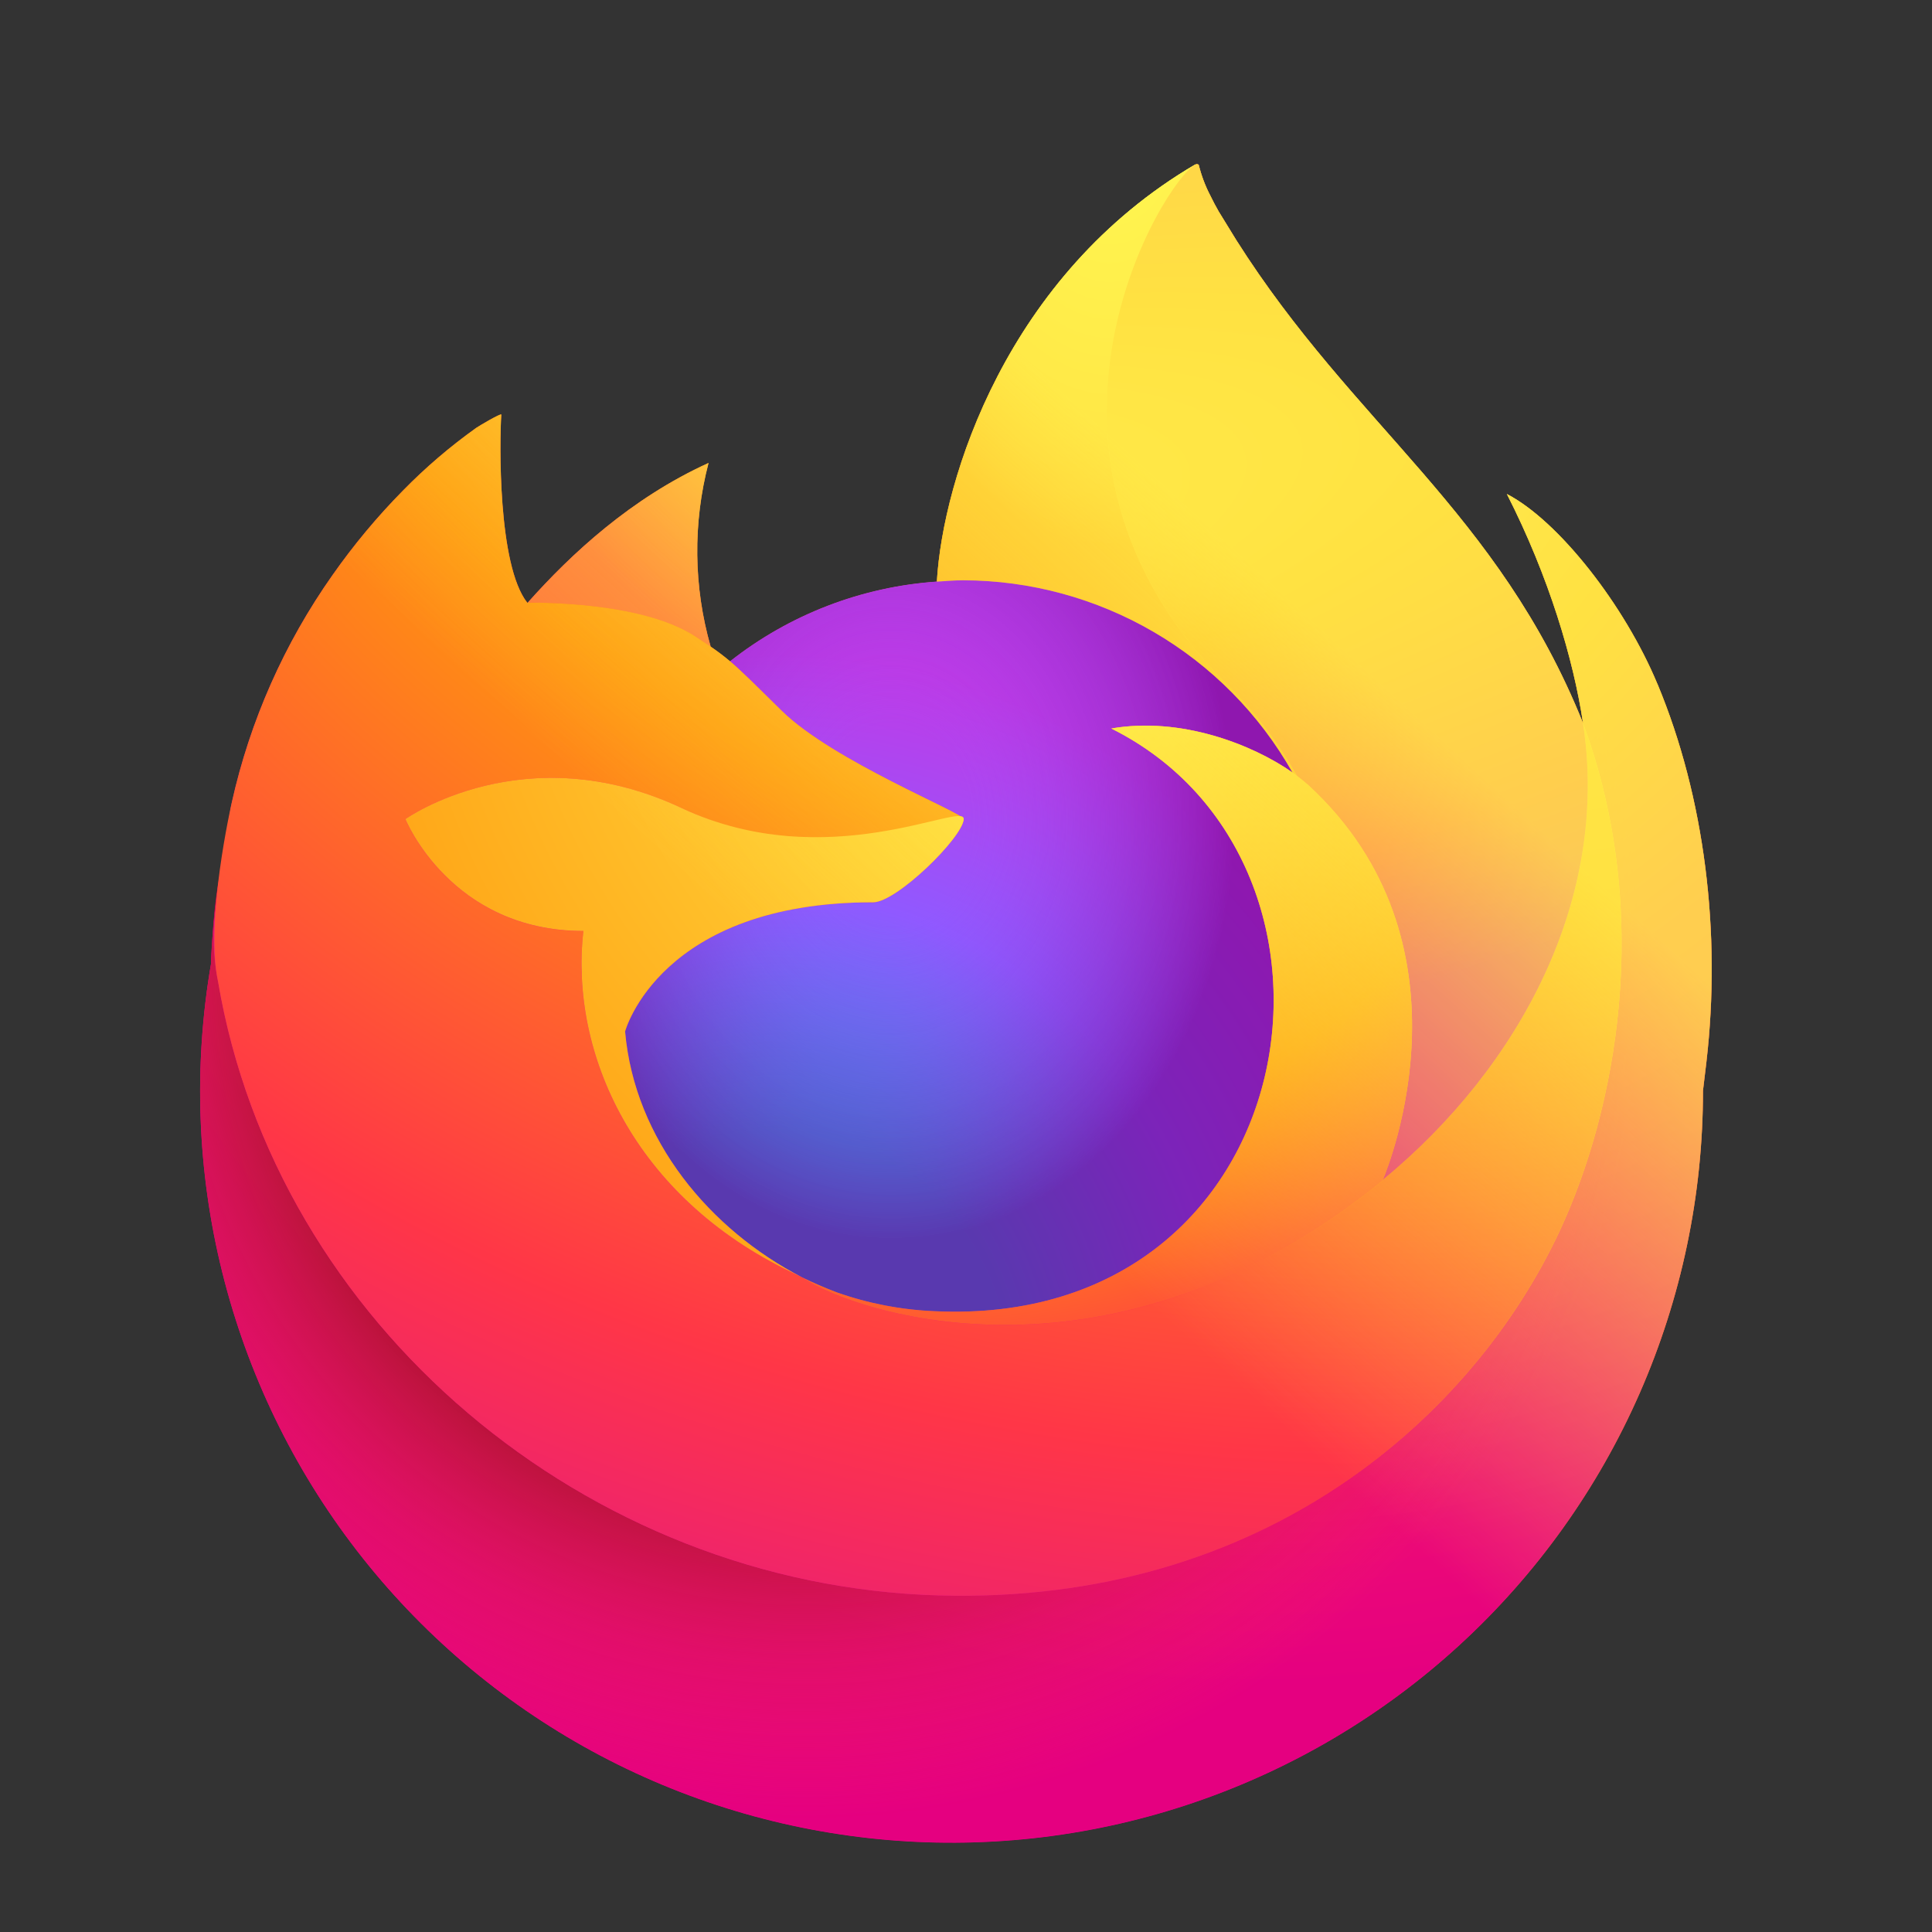
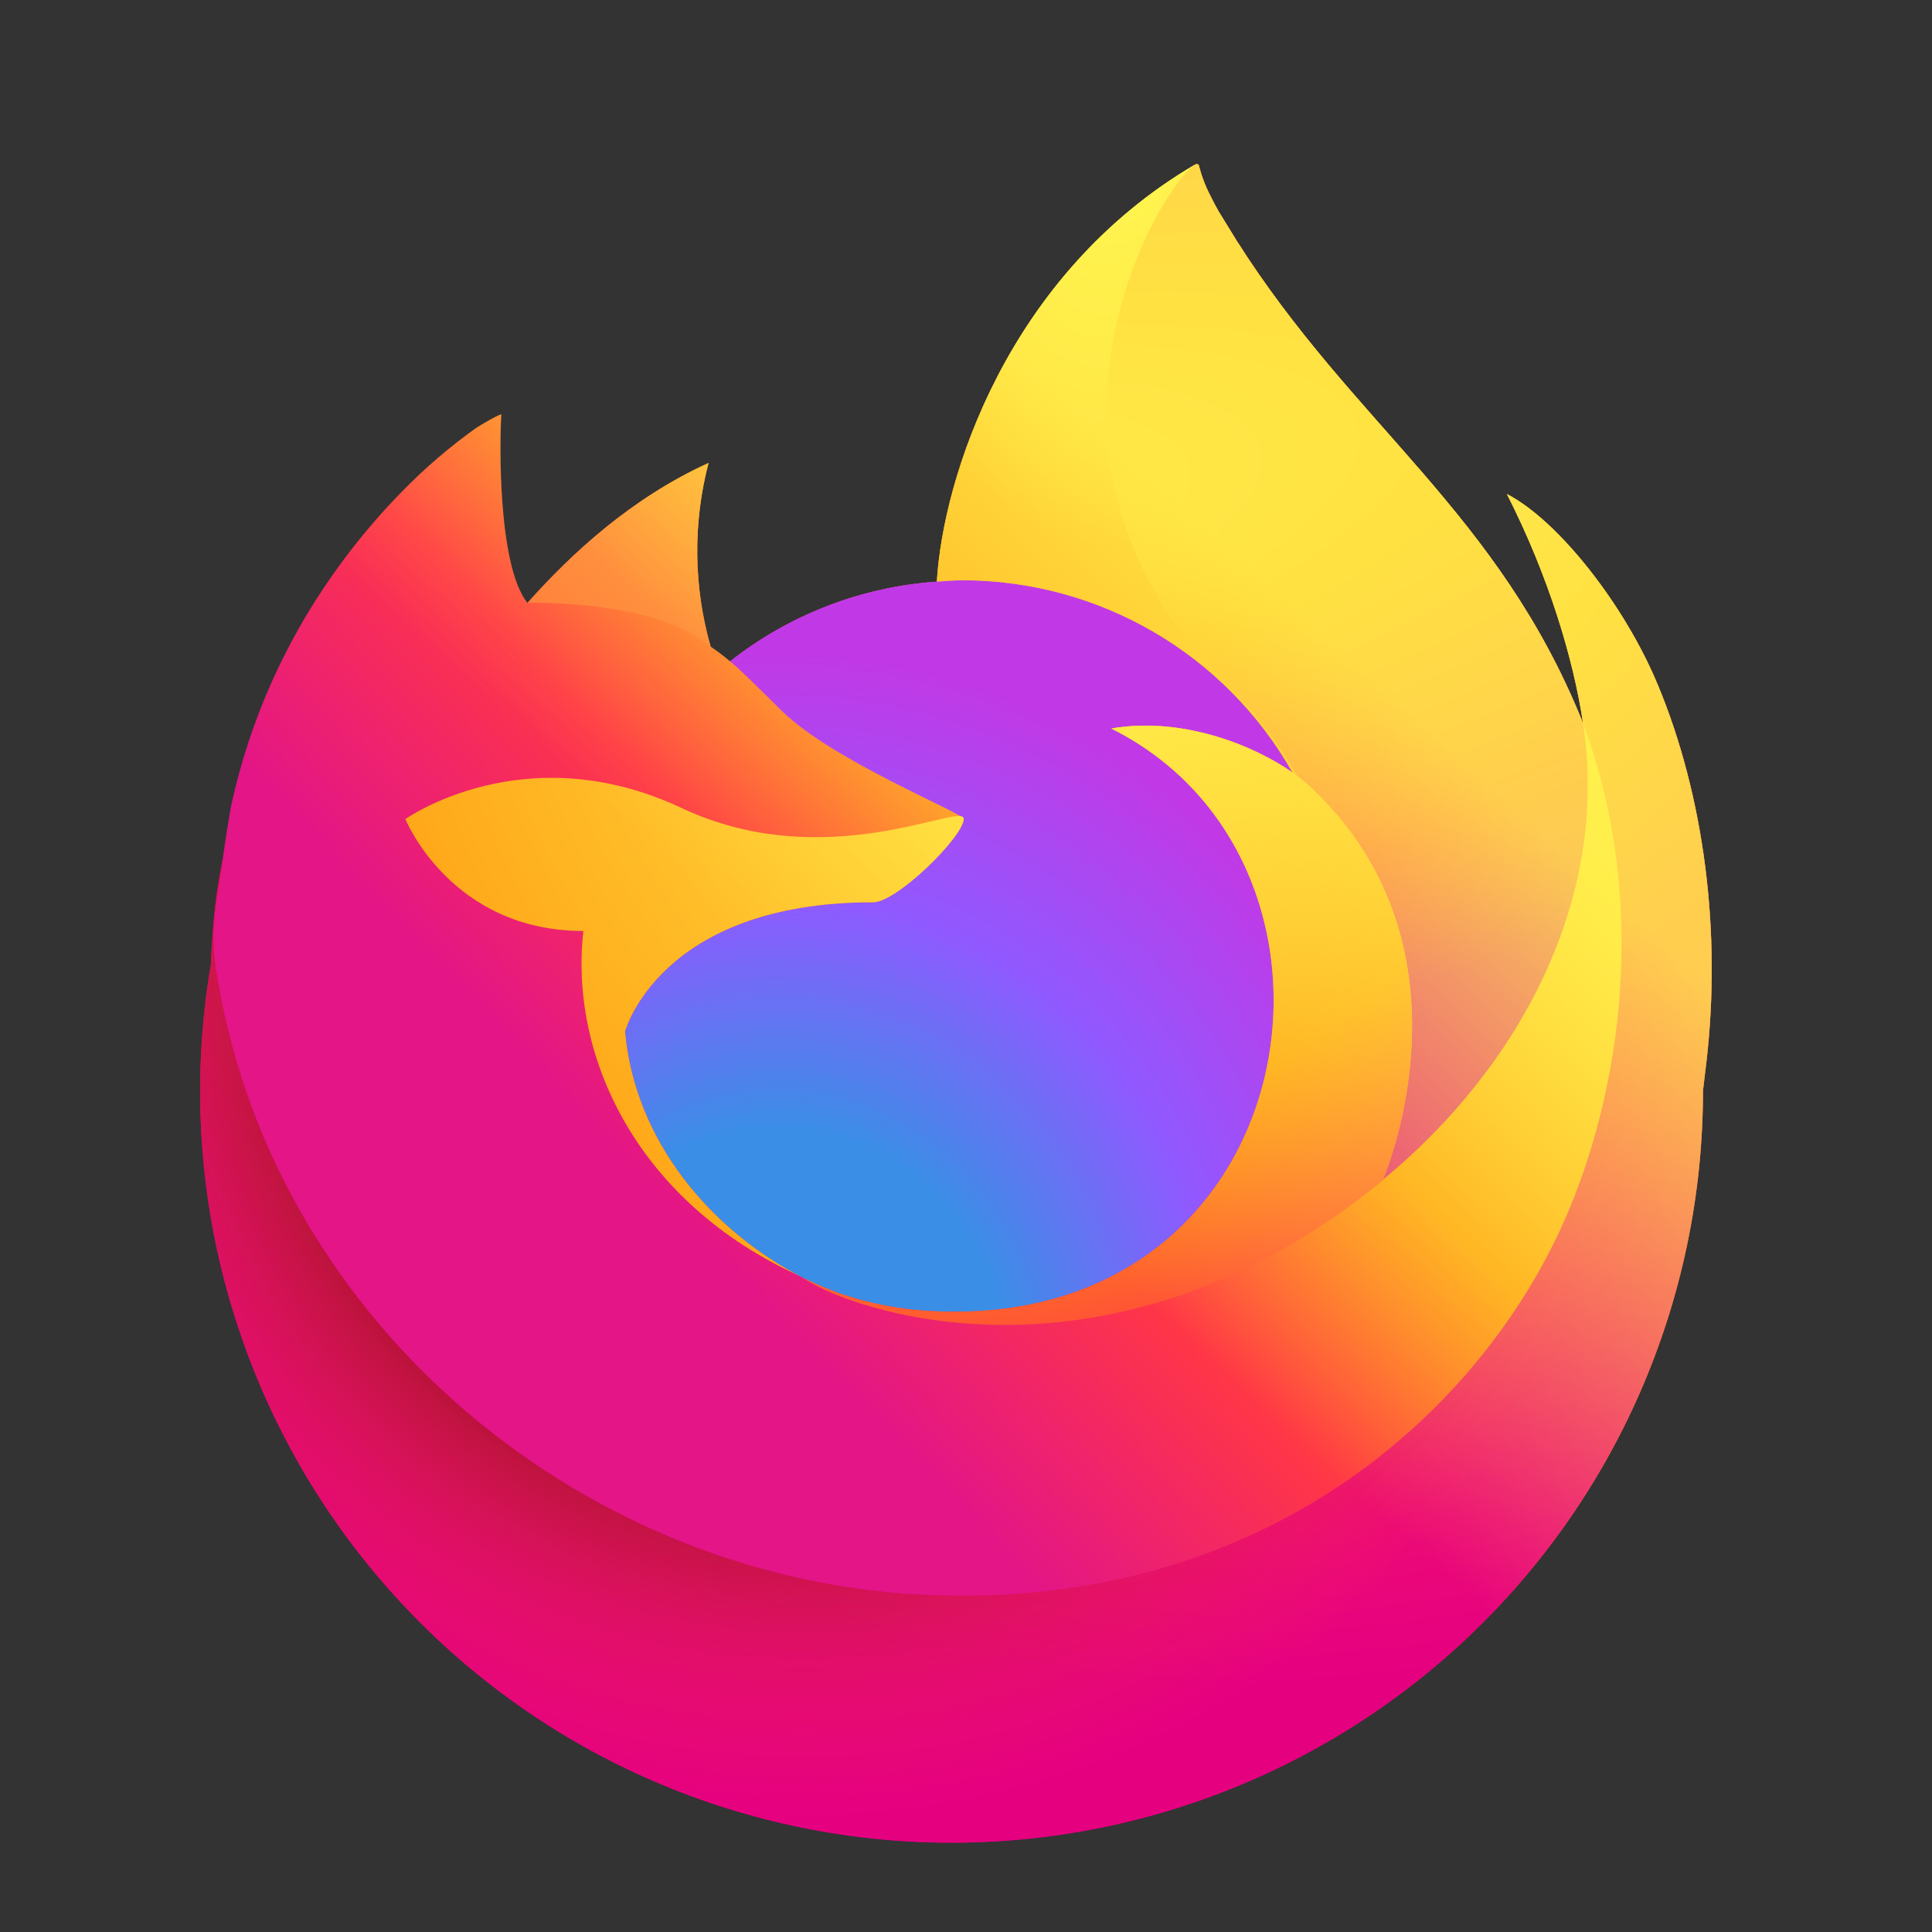
<svg xmlns="http://www.w3.org/2000/svg" fill="none" height="24" viewBox="0 0 24 24" width="24">
  <rect x="0" y="0" width="24" height="24" fill="#333333" stroke="none" />
  <linearGradient id="a" gradientUnits="userSpaceOnUse" x1="18.886" x2="3.9" y1="5.024" y2="19.481">
    <stop offset=".05" stop-color="#fff44f" />
    <stop offset=".37" stop-color="#ff980e" />
    <stop offset=".53" stop-color="#ff3647" />
    <stop offset=".7" stop-color="#e31587" />
  </linearGradient>
  <radialGradient id="b" cx="0" cy="0" gradientTransform="matrix(19.089 0 0 19.41 15.531 4.181)" gradientUnits="userSpaceOnUse" r="1">
    <stop offset=".13" stop-color="#ffbd4f" />
    <stop offset=".28" stop-color="#ff980e" />
    <stop offset=".47" stop-color="#ff3750" />
    <stop offset=".78" stop-color="#eb0878" />
    <stop offset=".86" stop-color="#e50080" />
  </radialGradient>
  <radialGradient id="c" cx="0" cy="0" gradientTransform="matrix(19.566 0 0 19.41 10 12.203)" gradientUnits="userSpaceOnUse" r="1">
    <stop offset=".3" stop-color="#960e18" />
    <stop offset=".35" stop-color="#b11927" stop-opacity=".74" />
    <stop offset=".43" stop-color="#db293d" stop-opacity=".34" />
    <stop offset=".5" stop-color="#f5334b" stop-opacity=".1" />
    <stop offset=".53" stop-color="#ff3750" stop-opacity="0" />
  </radialGradient>
  <radialGradient id="d" cx="0" cy="0" gradientTransform="matrix(6.266 0 0 10.636 13.786 1.13)" gradientUnits="userSpaceOnUse" r="1">
    <stop offset=".13" stop-color="#fff44f" />
    <stop offset=".53" stop-color="#ff980e" />
  </radialGradient>
  <radialGradient id="e" cx="0" cy="0" gradientTransform="matrix(8.29 0 0 9.087 9.651 17.213)" gradientUnits="userSpaceOnUse" r="1">
    <stop offset=".35" stop-color="#3a8ee6" />
    <stop offset=".67" stop-color="#9059ff" />
    <stop offset="1" stop-color="#c139e6" />
  </radialGradient>
  <radialGradient id="f" cx="0" cy="0" gradientTransform="matrix(4.402 0 0 5.361 11.068 10.206)" gradientUnits="userSpaceOnUse" r="1">
    <stop offset=".21" stop-color="#9059ff" stop-opacity="0" />
    <stop offset=".97" stop-color="#6e008b" stop-opacity=".6" />
  </radialGradient>
  <radialGradient id="g" cx="0" cy="0" gradientTransform="matrix(6.591 0 0 6.615 11.328 3.47)" gradientUnits="userSpaceOnUse" r="1">
    <stop offset=".1" stop-color="#ffe226" />
    <stop offset=".79" stop-color="#ff7139" />
  </radialGradient>
  <radialGradient id="h" cx="0" cy="0" gradientTransform="matrix(31.469 0 0 26.415 17.347 -.869)" gradientUnits="userSpaceOnUse" r="1">
    <stop offset=".11" stop-color="#fff44f" />
    <stop offset=".46" stop-color="#ff980e" />
    <stop offset=".72" stop-color="#ff3647" />
    <stop offset=".9" stop-color="#e31587" />
  </radialGradient>
  <radialGradient id="i" cx="0" cy="0" gradientTransform="matrix(2.178 9.741 -42.147 9.425 5.624 7.828)" gradientUnits="userSpaceOnUse" r="1">
    <stop offset="0" stop-color="#fff44f" />
    <stop offset=".3" stop-color="#ff980e" />
    <stop offset=".57" stop-color="#ff3647" />
    <stop offset=".74" stop-color="#e31587" />
  </radialGradient>
  <radialGradient id="j" cx="0" cy="0" gradientTransform="matrix(18.068 0 0 17.748 11.395 5.85)" gradientUnits="userSpaceOnUse" r="1">
    <stop offset=".14" stop-color="#fff44f" />
    <stop offset=".48" stop-color="#ff980e" />
    <stop offset=".66" stop-color="#ff3647" />
    <stop offset=".9" stop-color="#e31587" />
  </radialGradient>
  <radialGradient id="k" cx="0" cy="0" gradientTransform="matrix(21.715 0 0 19.426 16.085 6.888)" gradientUnits="userSpaceOnUse" r="1">
    <stop offset=".09" stop-color="#fff44f" />
    <stop offset=".63" stop-color="#ff980e" />
  </radialGradient>
  <linearGradient id="l" gradientUnits="userSpaceOnUse" x1="17.535" x2="5.551" y1="4.735" y2="17.829">
    <stop offset=".17" stop-color="#fff44f" stop-opacity=".8" />
    <stop offset=".6" stop-color="#fff44f" stop-opacity="0" />
  </linearGradient>
-   <path d="m20.59 8.499c-.405-.976-1.227-2.029-1.871-2.362.525 1.03.828 2.062.944 2.833l.002.008.002.01c.88 2.388.4 4.815-.29 6.299-1.07 2.295-3.66 4.647-7.712 4.532-4.38-.124-8.237-3.372-8.957-7.629-.131-.67 0-1.011.066-1.556-.08.42-.111.541-.152 1.287v.048c-.22 1.274-.173 2.581.139 3.836.312 1.255.88 2.432 1.671 3.456s1.785 1.872 2.92 2.491 2.387.995 3.676 1.105c1.289.11 2.586-.049 3.81-.467 1.224-.418 2.348-1.086 3.3-1.961.952-.875 1.712-1.939 2.231-3.123s.787-2.464.786-3.757l.043-.36c.185-1.6-.021-3.282-.607-4.689z" fill="#000" />
+   <path d="m20.59 8.499c-.405-.976-1.227-2.029-1.871-2.362.525 1.03.828 2.062.944 2.833l.002.008.002.01c.88 2.388.4 4.815-.29 6.299-1.07 2.295-3.66 4.647-7.712 4.532-4.38-.124-8.237-3.372-8.957-7.629-.131-.67 0-1.011.066-1.556-.08.42-.111.541-.152 1.287v.048c-.22 1.274-.173 2.581.139 3.836.312 1.255.88 2.432 1.671 3.456s1.785 1.872 2.92 2.491 2.387.995 3.676 1.105c1.289.11 2.586-.049 3.81-.467 1.224-.418 2.348-1.086 3.3-1.961.952-.875 1.712-1.939 2.231-3.123s.787-2.464.786-3.757l.043-.36z" fill="#000" />
  <path d="m11.972 10.175c-.016.232-.835 1.033-1.123 1.033-2.654 0-3.084 1.605-3.084 1.605.117 1.351 1.058 2.465 2.198 3.054.052.027.105.05.157.075.09.04.182.078.274.112.391.139.8.218 1.214.235 4.652.218 5.554-5.562 2.197-7.24.86-.149 1.751.197 2.25.547-.41-.724-1.005-1.326-1.723-1.745s-1.535-.641-2.367-.643c-.11 0-.219.01-.327.016-.936.064-1.832.409-2.569.99.142.12.303.282.64.615.634.624 2.258 1.27 2.262 1.346z" fill="#000" />
  <path d="m20.59 8.499c-.405-.976-1.227-2.029-1.871-2.362.525 1.03.828 2.062.944 2.833l.003.015c-1.056-2.63-2.845-3.691-4.307-6l-.22-.358c-.036-.063-.07-.127-.102-.193-.064-.122-.113-.252-.146-.386-.004-.004-.009-.007-.015-.008-.006-.002-.012-.002-.018 0l-.004.003-.007.004.004-.006c-2.344 1.373-3.14 3.913-3.213 5.185-.936.064-1.832.409-2.569.99-.077-.065-.157-.126-.241-.183-.213-.744-.223-1.532-.028-2.281-.958.436-1.704 1.126-2.246 1.736h-.004c-.37-.469-.344-2.015-.323-2.337-.004-.02-.276.14-.312.165-.326.233-.632.494-.912.781-.319.324-.61.673-.871 1.045-.6.851-1.026 1.812-1.252 2.828l-.013.062c-.034.193-.065.388-.092.582l-.002.02c-.082.425-.132.856-.151 1.288v.047c-.22 1.274-.173 2.581.139 3.836.312 1.255.88 2.432 1.671 3.456s1.785 1.872 2.92 2.491 2.387.995 3.676 1.105c1.289.11 2.586-.049 3.81-.467 1.224-.418 2.348-1.086 3.3-1.961.952-.875 1.712-1.939 2.231-3.123s.787-2.464.786-3.757l.043-.36c.185-1.6-.021-3.282-.607-4.689zm-10.757 7.305c.044.02.086.043.13.064l.006.003c-.046-.022-.091-.044-.136-.067z" fill="url(#a)" />
  <path d="m20.59 8.499c-.405-.976-1.227-2.029-1.871-2.362.525 1.03.828 2.062.944 2.833l.002.008.002.01c.88 2.388.4 4.815-.29 6.299-1.07 2.295-3.66 4.647-7.712 4.532-4.38-.124-8.237-3.372-8.957-7.629-.131-.67 0-1.011.066-1.556-.08.42-.111.541-.152 1.287v.048c-.22 1.274-.173 2.581.139 3.836.312 1.255.88 2.432 1.671 3.456s1.785 1.872 2.92 2.491 2.387.995 3.676 1.105c1.289.11 2.586-.049 3.81-.467 1.224-.418 2.348-1.086 3.3-1.961.952-.875 1.712-1.939 2.231-3.123s.787-2.464.786-3.757l.043-.36c.185-1.6-.021-3.282-.607-4.689z" fill="url(#b)" />
  <path d="m20.59 8.499c-.405-.976-1.227-2.029-1.871-2.362.525 1.03.828 2.062.944 2.833l.002.008.002.01c.88 2.388.4 4.815-.29 6.299-1.07 2.295-3.66 4.647-7.712 4.532-4.38-.124-8.237-3.372-8.957-7.629-.131-.67 0-1.011.066-1.556-.08.42-.111.541-.152 1.287v.048c-.22 1.274-.173 2.581.139 3.836.312 1.255.88 2.432 1.671 3.456s1.785 1.872 2.92 2.491 2.387.995 3.676 1.105c1.289.11 2.586-.049 3.81-.467 1.224-.418 2.348-1.086 3.3-1.961.952-.875 1.712-1.939 2.231-3.123s.787-2.464.786-3.757l.043-.36c.185-1.6-.021-3.282-.607-4.689z" fill="url(#c)" />
  <path d="m16.055 9.596.058.043c-.234-.415-.526-.796-.866-1.13-2.901-2.901-.761-6.29-.4-6.462l.004-.005c-2.345 1.372-3.14 3.913-3.213 5.183.109-.009.218-.015.328-.016.832.002 1.648.223 2.366.643.718.419 1.312 1.022 1.722 1.745z" fill="url(#d)" />
  <path d="m11.972 10.175c-.016.232-.835 1.033-1.123 1.033-2.654 0-3.084 1.605-3.084 1.605.117 1.351 1.058 2.465 2.198 3.054.052.027.105.05.157.075.09.04.182.078.274.112.391.139.8.218 1.214.235 4.652.218 5.554-5.562 2.197-7.24.86-.149 1.751.197 2.25.547-.41-.724-1.005-1.326-1.723-1.745s-1.535-.641-2.367-.643c-.11 0-.219.01-.327.016-.936.064-1.832.409-2.569.99.142.12.303.282.64.615.634.624 2.258 1.27 2.262 1.346z" fill="url(#e)" />
-   <path d="m11.972 10.175c-.016.232-.835 1.033-1.123 1.033-2.654 0-3.084 1.605-3.084 1.605.117 1.351 1.058 2.465 2.198 3.054.052.027.105.05.157.075.09.04.182.078.274.112.391.139.8.218 1.214.235 4.652.218 5.554-5.562 2.197-7.24.86-.149 1.751.197 2.25.547-.41-.724-1.005-1.326-1.723-1.745s-1.535-.641-2.367-.643c-.11 0-.219.01-.327.016-.936.064-1.832.409-2.569.99.142.12.303.282.64.615.634.624 2.258 1.27 2.262 1.346z" fill="url(#f)" />
  <path d="m8.634 7.904c.065.042.13.085.194.129-.213-.745-.222-1.533-.026-2.282-.96.437-1.705 1.127-2.247 1.736.045 0 1.398-.025 2.08.417z" fill="url(#g)" />
-   <path d="m2.708 12.19c.72 4.257 4.577 7.505 8.956 7.629 4.053.115 6.643-2.238 7.712-4.532.691-1.484 1.171-3.91.29-6.298v-.001l-.001-.01c0-.006-.002-.01-.002-.008l.002.016c.332 2.161-.769 4.255-2.487 5.671l-.005.012c-3.35 2.727-6.555 1.645-7.204 1.202-.046-.022-.091-.044-.136-.067-1.953-.933-2.76-2.712-2.586-4.238-1.649 0-2.211-1.39-2.211-1.39s1.48-1.056 3.431-.138c1.807.85 3.504.137 3.504.137-.004-.076-1.628-.722-2.26-1.345-.34-.334-.5-.494-.642-.615-.077-.065-.158-.126-.242-.183-.064-.043-.128-.086-.193-.128-.68-.443-2.035-.418-2.08-.417h-.004c-.37-.468-.344-2.014-.323-2.337-.004-.02-.275.14-.311.165-.326.233-.632.494-.912.781-.32.324-.611.674-.872 1.046-.6.85-1.026 1.811-1.253 2.827-.004.02-.335 1.47-.171 2.221z" fill="url(#h)" />
  <path d="m15.247 8.509c.34.334.632.714.866 1.13l.14.115c2.116 1.95 1.007 4.707.924 4.903 1.719-1.416 2.819-3.51 2.488-5.671-1.055-2.631-2.844-3.692-4.306-6.002l-.22-.357c-.036-.063-.07-.127-.102-.193-.064-.122-.113-.252-.146-.386-.004-.004-.009-.007-.015-.008-.006-.002-.012-.002-.018 0l-.004.003-.007.004c-.361.172-2.5 3.56.4 6.462z" fill="url(#i)" />
  <path d="m16.253 9.753c-.045-.04-.091-.078-.14-.114l-.058-.043c-.498-.35-1.39-.696-2.25-.546 3.357 1.678 2.455 7.457-2.196 7.238-.414-.017-.824-.096-1.215-.234-.146-.056-.29-.118-.431-.187l.006.004c.649.443 3.854 1.524 7.204-1.203l.005-.011c.083-.197 1.19-2.954-.925-4.904z" fill="url(#j)" />
  <path d="m7.765 12.813s.43-1.605 3.084-1.605c.288 0 1.107-.8 1.123-1.033.015-.232-1.697.713-3.504-.137-1.951-.918-3.432.137-3.432.137s.562 1.39 2.211 1.39c-.173 1.527.634 3.305 2.586 4.239.044.02.085.043.13.063-1.14-.589-2.08-1.702-2.198-3.054z" fill="url(#k)" />
  <path d="m20.59 8.499c-.405-.976-1.227-2.029-1.871-2.362.525 1.03.828 2.062.944 2.833l.003.015c-1.056-2.63-2.845-3.691-4.307-6l-.22-.358c-.036-.063-.07-.127-.102-.193-.064-.122-.113-.252-.146-.386-.004-.004-.009-.007-.015-.008-.006-.002-.012-.002-.018 0l-.004.003-.007.004.004-.006c-2.344 1.373-3.14 3.913-3.213 5.185.109-.008.217-.017.328-.017.832.001 1.648.223 2.367.642s1.313 1.021 1.723 1.745c-.5-.349-1.39-.695-2.251-.546 3.357 1.678 2.455 7.458-2.196 7.239-.414-.017-.824-.096-1.215-.234-.146-.056-.29-.118-.431-.187l.007.003c-.046-.022-.091-.044-.136-.067.043.02.084.043.129.064-1.14-.59-2.08-1.703-2.198-3.055 0 0 .43-1.605 3.084-1.605.287 0 1.107-.8 1.123-1.033-.004-.076-1.628-.722-2.261-1.346-.338-.333-.5-.493-.641-.614-.077-.065-.158-.126-.242-.183-.212-.744-.221-1.531-.026-2.28-.96.436-1.705 1.126-2.247 1.735h-.004c-.37-.468-.344-2.014-.323-2.338-.004-.019-.276.141-.311.166-.327.233-.632.494-.913.781-.318.324-.609.674-.87 1.046-.6.85-1.027 1.811-1.253 2.827l-.013.062c-.04.195-.075.392-.107.588-.001.007 0-.006 0 0-.073.431-.119.866-.138 1.303l-.001.047c-.22 1.274-.173 2.581.139 3.836.312 1.255.88 2.432 1.671 3.456s1.785 1.872 2.92 2.491 2.387.995 3.676 1.105c1.289.11 2.586-.049 3.81-.467 1.224-.418 2.348-1.086 3.3-1.961.952-.875 1.712-1.939 2.231-3.123s.787-2.464.786-3.757l.043-.36c.185-1.6-.021-3.282-.607-4.689zm-.925.48.001.01v-.001l-.001-.01z" fill="url(#l)" />
</svg>